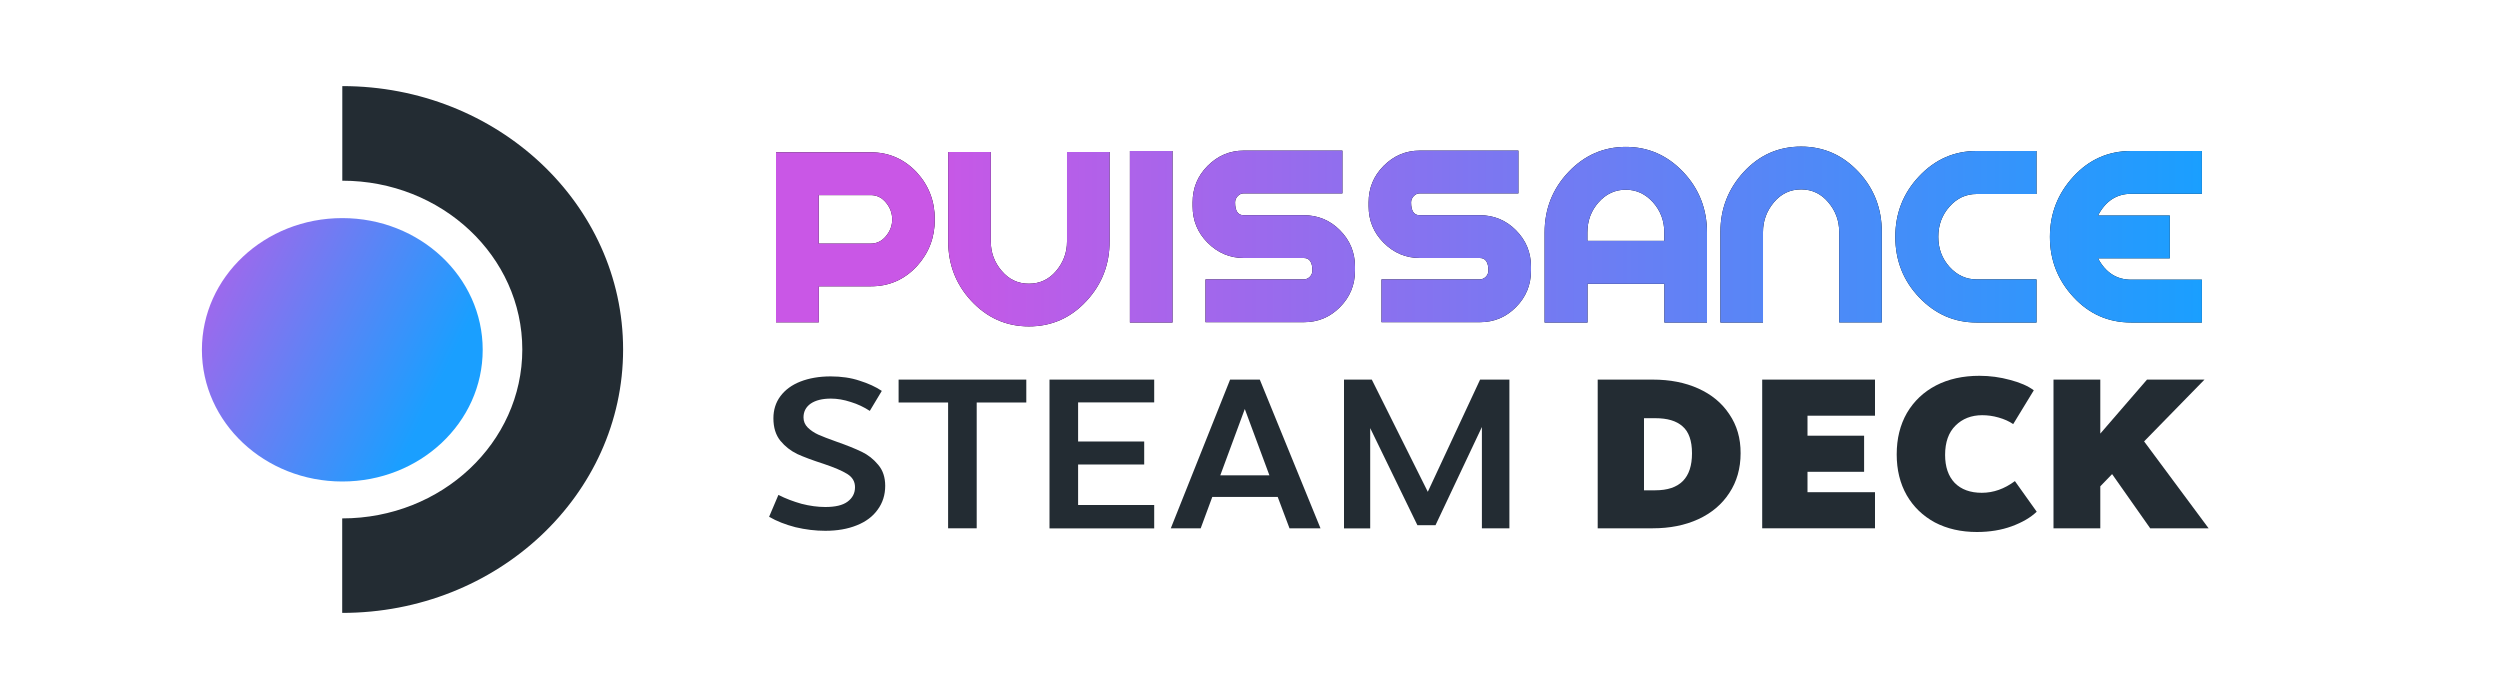
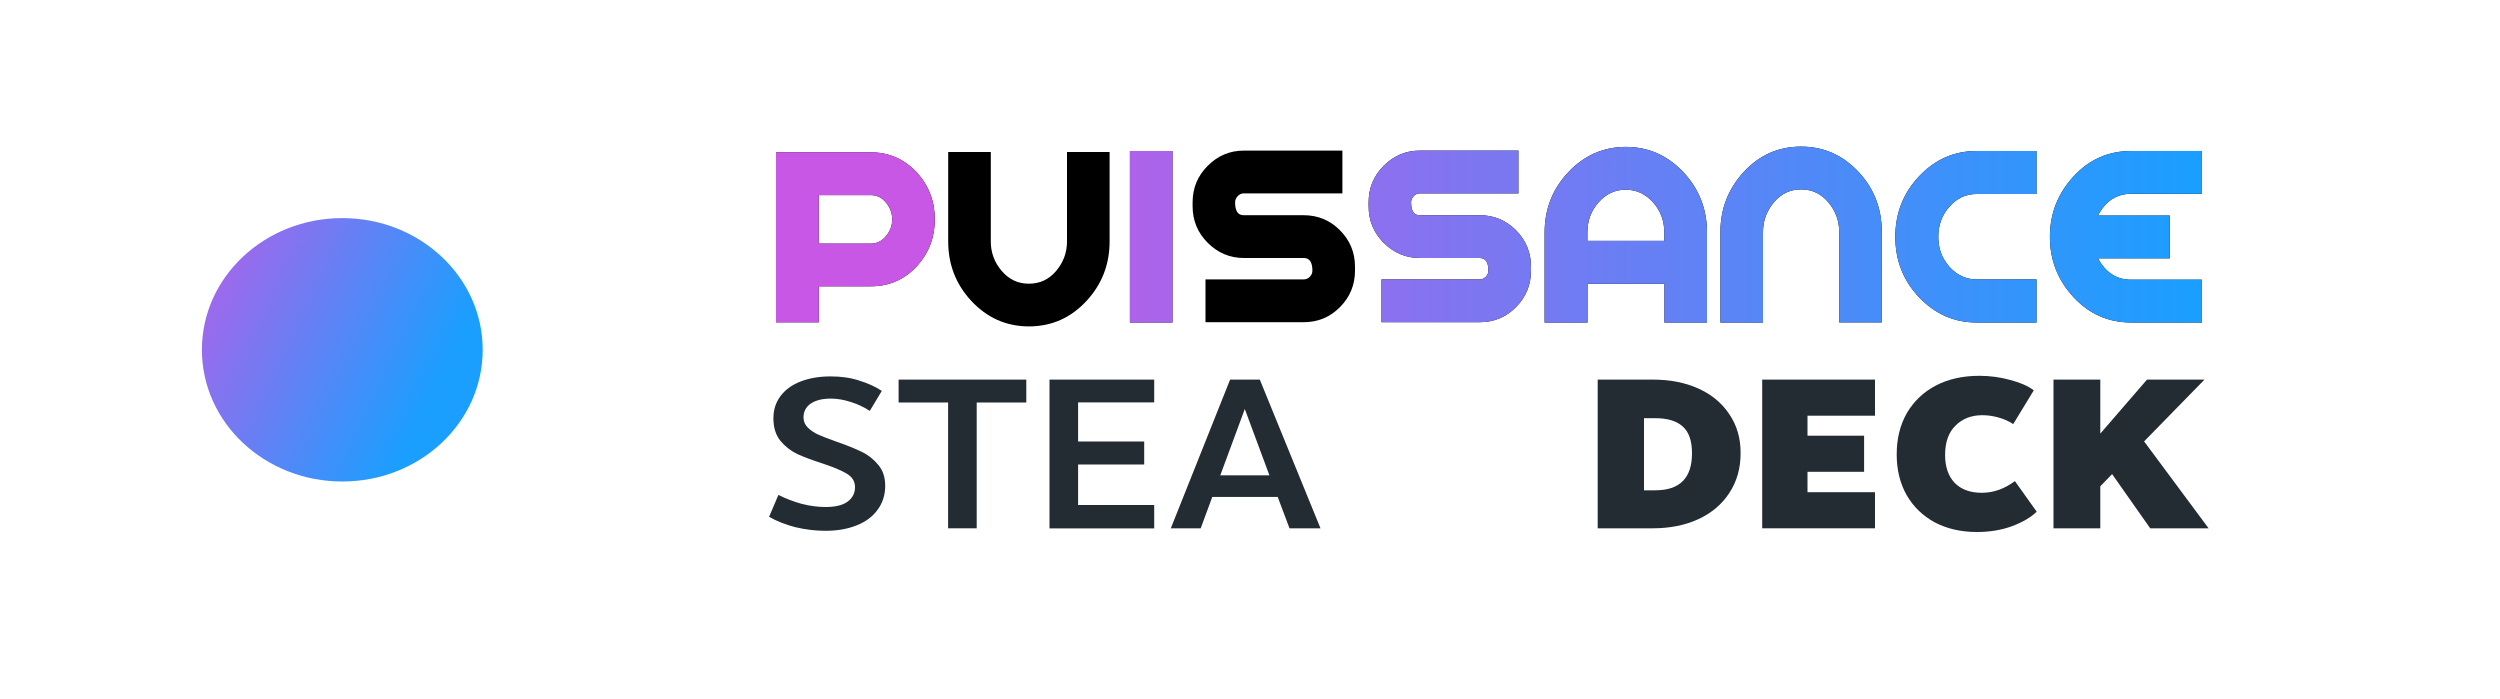
<svg xmlns="http://www.w3.org/2000/svg" version="1.1" id="Calque_1" x="0px" y="0px" viewBox="0 0 2500 699" style="enable-background:new 0 0 2500 699;" xml:space="preserve">
  <style type="text/css">
	.st0{fill:url(#SVGID_1_);}
	.st1{fill:#232C33;}
	.st2{fill:url(#SVGID_2_);}
	.st3{fill:url(#SVGID_3_);}
	.st4{fill:url(#SVGID_4_);}
	.st5{fill:url(#SVGID_5_);}
	.st6{fill:url(#SVGID_6_);}
	.st7{fill:url(#SVGID_7_);}
	.st8{fill:url(#SVGID_8_);}
	.st9{fill:url(#SVGID_9_);}
	.st10{fill:url(#SVGID_10_);}
</style>
  <g>
    <g>
      <linearGradient id="SVGID_1_" gradientUnits="userSpaceOnUse" x1="1976.666" y1="626.861" x2="2081.037" y2="576.475" gradientTransform="matrix(3.124 0 0 -3.124 -6067.18 2195.6)">
        <stop offset="0.107" style="stop-color:#C957E6" />
        <stop offset="1" style="stop-color:#1A9FFF" />
      </linearGradient>
      <path class="st0" d="M342.3,481.5c-77.6,0-140.4-58.9-140.4-131.7s62.8-131.7,140.4-131.7S482.7,277,482.7,349.8    S419.9,481.5,342.3,481.5z" />
-       <path class="st1" d="M522.3,349.5c0-93.2-80.6-168.8-180-168.8V86.1c155.1,0,280.8,117.9,280.8,263.4S497.3,612.9,342.2,612.9    v-94.5C441.7,518.4,522.3,442.7,522.3,349.5L522.3,349.5z" />
    </g>
    <g>
      <g>
        <g>
          <path d="M870.8,152.3c18,0,33.3,6.7,45.9,20c12.1,13.2,18.1,28.9,18.1,47.1c0,18.1-6,33.7-18,46.9c-12.6,13.4-27.8,20-45.8,20      h-52.2v36H776v-170H870.8z M870.7,243.6c6.1,0,11.2-2.5,15.3-7.5s6.2-10.5,6.2-16.6c0-6.3-2.1-11.9-6.2-16.9      c-4.1-5-9.2-7.5-15.3-7.5h-52v48.5H870.7z" />
          <path d="M1028.9,283.7c10.9,0,20-4.2,27.2-12.7s10.9-18.3,10.9-29.5V152h42.6v89.4c0,22.9-7.6,42.7-22.9,59.3      c-15.8,17.2-35.1,25.7-57.8,25.7c-22.7,0-41.9-8.6-57.8-25.7c-15.3-16.6-22.9-36.4-22.9-59.3V152h42.6v89.4      c0,11.2,3.6,21,10.9,29.5C1009,279.5,1018,283.7,1028.9,283.7z" />
          <path d="M1129.9,151h42.6v171.5h-42.6V151z" />
          <path d="M1235.1,202.4c0,8.5,2.8,12.8,8.4,12.8h60.1c14.2,0,26.4,5,36.4,15.1s15,22.2,15,36.5v3.8c0,14.2-5,26.4-15,36.5      s-22.1,15.1-36.3,15.1h-98.2v-42.8h98.2c2.3,0,4.4-0.9,6.1-2.6s2.6-3.8,2.6-6.2c0-8.4-2.9-12.6-8.6-12.6h-59.9      c-14,0-26.1-5.1-36.2-15.2c-10.1-10.1-15.1-22.3-15.1-36.6v-3.8c0-14.3,5-26.5,15.1-36.6c10.1-10.1,22.1-15.2,36.2-15.2h98.5      v42.8h-98.8c-2.2,0-4.1,0.9-5.8,2.6C1236,197.9,1235.1,200,1235.1,202.4z" />
          <path d="M1411.1,202.4c0,8.5,2.8,12.8,8.4,12.8h60.1c14.2,0,26.4,5,36.4,15.1s15,22.2,15,36.5v3.8c0,14.2-5,26.4-15,36.5      s-22.1,15.1-36.3,15.1h-98.2v-42.8h98.2c2.3,0,4.4-0.9,6.1-2.6s2.6-3.8,2.6-6.2c0-8.4-2.9-12.6-8.6-12.6h-59.9      c-14,0-26.1-5.1-36.2-15.2c-10.1-10.1-15.1-22.3-15.1-36.6v-3.8c0-14.3,5-26.5,15.1-36.6c10.1-10.1,22.1-15.2,36.2-15.2h98.5      v42.8h-98.8c-2.2,0-4.1,0.9-5.8,2.6C1412,197.9,1411.1,200,1411.1,202.4z" />
          <path d="M1683.2,172c15.8,16.7,23.8,36.9,23.8,60.6v89.9h-42.6v-38.7h-76.9v38.7h-42.9v-89.9c0-23.7,8-43.8,23.9-60.6      c15.9-16.7,35-25.1,57.4-25.1C1648.2,146.9,1667.3,155.3,1683.2,172z M1664.3,240.9v-8.4c0-11.7-3.8-21.8-11.3-30.2      c-7.6-8.4-16.6-12.6-27.3-12.6c-10.6,0-19.7,4.2-27.1,12.6c-7.5,8.4-11.2,18.5-11.2,30.2v8.4H1664.3z" />
          <path d="M1801.1,146.6c22.7,0,41.9,8.6,57.8,25.7c15.3,16.6,22.9,36.5,22.9,59.6v90.5h-42.6V232c0-11.2-3.6-21.1-10.9-29.7      c-7.2-8.6-16.3-12.9-27.2-12.9c-10.9,0-20,4.3-27.2,12.9c-7.2,8.6-10.9,18.5-10.9,29.7v90.5h-42.6V232c0-23.1,7.8-43.1,23.3-60      C1759.3,155.1,1778.4,146.6,1801.1,146.6z" />
          <path d="M1919.2,176.2c15.9-16.8,35-25.2,57.4-25.2h59.9v43h-59.9c-10.6,0-19.7,4.2-27.1,12.6c-7.5,8.4-11.2,18.5-11.2,30.2      s3.7,21.8,11.2,30.1s16.5,12.5,27.1,12.5h59.9v43.1h-59.9c-22.3,0-41.4-8.4-57.4-25.1c-15.9-16.7-23.9-36.9-23.9-60.6      C1895.3,213.2,1903.3,193,1919.2,176.2z" />
          <path d="M2131.2,151h70.7v42.8h-70.7c-14.6,0-25.6,7.2-33.2,21.7h71.8v42.8H2098c7.6,14.3,18.6,21.4,33.2,21.4h70.7v42.8h-70.7      c-22.9,0-42.1-8.5-57.8-25.5s-23.5-37-23.5-60.1s7.8-43.2,23.5-60.3C2089.1,159.5,2108.3,151,2131.2,151z" />
        </g>
        <g>
          <linearGradient id="SVGID_2_" gradientUnits="userSpaceOnUse" x1="776" y1="462.59" x2="2201.854" y2="462.59" gradientTransform="matrix(1 0 0 -1 0 699.89)">
            <stop offset="0.107" style="stop-color:#C957E6" />
            <stop offset="1" style="stop-color:#1A9FFF" />
          </linearGradient>
          <path class="st2" d="M870.8,152.3c18,0,33.3,6.7,45.9,20c12.1,13.2,18.1,28.9,18.1,47.1c0,18.1-6,33.7-18,46.9      c-12.6,13.4-27.8,20-45.8,20h-52.2v36H776v-170H870.8z M870.7,243.6c6.1,0,11.2-2.5,15.3-7.5s6.2-10.5,6.2-16.6      c0-6.3-2.1-11.9-6.2-16.9c-4.1-5-9.2-7.5-15.3-7.5h-52v48.5H870.7z" />
          <linearGradient id="SVGID_3_" gradientUnits="userSpaceOnUse" x1="776.045" y1="460.69" x2="2201.9" y2="460.69" gradientTransform="matrix(1 0 0 -1 0 699.89)">
            <stop offset="0.107" style="stop-color:#C957E6" />
            <stop offset="1" style="stop-color:#1A9FFF" />
          </linearGradient>
-           <path class="st3" d="M1028.9,283.7c10.9,0,20-4.2,27.2-12.7s10.9-18.3,10.9-29.5V152h42.6v89.4c0,22.9-7.6,42.7-22.9,59.3      c-15.8,17.2-35.1,25.7-57.8,25.7c-22.7,0-41.9-8.6-57.8-25.7c-15.3-16.6-22.9-36.4-22.9-59.3V152h42.6v89.4      c0,11.2,3.6,21,10.9,29.5C1009,279.5,1018,283.7,1028.9,283.7z" />
          <linearGradient id="SVGID_4_" gradientUnits="userSpaceOnUse" x1="776.045" y1="463.14" x2="2201.9" y2="463.14" gradientTransform="matrix(1 0 0 -1 0 699.89)">
            <stop offset="0.107" style="stop-color:#C957E6" />
            <stop offset="1" style="stop-color:#1A9FFF" />
          </linearGradient>
          <path class="st4" d="M1129.9,151h42.6v171.5h-42.6V151z" />
          <linearGradient id="SVGID_5_" gradientUnits="userSpaceOnUse" x1="776.045" y1="463.49" x2="2201.9" y2="463.49" gradientTransform="matrix(1 0 0 -1 0 699.89)">
            <stop offset="0.107" style="stop-color:#C957E6" />
            <stop offset="1" style="stop-color:#1A9FFF" />
          </linearGradient>
-           <path class="st5" d="M1235.1,202.4c0,8.5,2.8,12.8,8.4,12.8h60.1c14.2,0,26.4,5,36.4,15.1s15,22.2,15,36.5v3.8      c0,14.2-5,26.4-15,36.5s-22.1,15.1-36.3,15.1h-98.2v-42.8h98.2c2.3,0,4.4-0.9,6.1-2.6s2.6-3.8,2.6-6.2c0-8.4-2.9-12.6-8.6-12.6      h-59.9c-14,0-26.1-5.1-36.2-15.2c-10.1-10.1-15.1-22.3-15.1-36.6v-3.8c0-14.3,5-26.5,15.1-36.6c10.1-10.1,22.1-15.2,36.2-15.2      h98.5v42.8h-98.8c-2.2,0-4.1,0.9-5.8,2.6C1236,197.9,1235.1,200,1235.1,202.4z" />
          <linearGradient id="SVGID_6_" gradientUnits="userSpaceOnUse" x1="776.045" y1="463.49" x2="2201.9" y2="463.49" gradientTransform="matrix(1 0 0 -1 0 699.89)">
            <stop offset="0.107" style="stop-color:#C957E6" />
            <stop offset="1" style="stop-color:#1A9FFF" />
          </linearGradient>
          <path class="st6" d="M1411.1,202.4c0,8.5,2.8,12.8,8.4,12.8h60.1c14.2,0,26.4,5,36.4,15.1s15,22.2,15,36.5v3.8      c0,14.2-5,26.4-15,36.5s-22.1,15.1-36.3,15.1h-98.2v-42.8h98.2c2.3,0,4.4-0.9,6.1-2.6s2.6-3.8,2.6-6.2c0-8.4-2.9-12.6-8.6-12.6      h-59.9c-14,0-26.1-5.1-36.2-15.2c-10.1-10.1-15.1-22.3-15.1-36.6v-3.8c0-14.3,5-26.5,15.1-36.6c10.1-10.1,22.1-15.2,36.2-15.2      h98.5v42.8h-98.8c-2.2,0-4.1,0.9-5.8,2.6C1412,197.9,1411.1,200,1411.1,202.4z" />
          <linearGradient id="SVGID_7_" gradientUnits="userSpaceOnUse" x1="776.045" y1="465.19" x2="2201.9" y2="465.19" gradientTransform="matrix(1 0 0 -1 0 699.89)">
            <stop offset="0.107" style="stop-color:#C957E6" />
            <stop offset="1" style="stop-color:#1A9FFF" />
          </linearGradient>
          <path class="st7" d="M1683.2,172c15.8,16.7,23.8,36.9,23.8,60.6v89.9h-42.6v-38.7h-76.9v38.7h-42.9v-89.9      c0-23.7,8-43.8,23.9-60.6c15.9-16.7,35-25.1,57.4-25.1C1648.2,146.9,1667.3,155.3,1683.2,172z M1664.3,240.9v-8.4      c0-11.7-3.8-21.8-11.3-30.2c-7.6-8.4-16.6-12.6-27.3-12.6c-10.6,0-19.7,4.2-27.1,12.6c-7.5,8.4-11.2,18.5-11.2,30.2v8.4H1664.3z      " />
          <linearGradient id="SVGID_8_" gradientUnits="userSpaceOnUse" x1="776.045" y1="465.34" x2="2201.9" y2="465.34" gradientTransform="matrix(1 0 0 -1 0 699.89)">
            <stop offset="0.107" style="stop-color:#C957E6" />
            <stop offset="1" style="stop-color:#1A9FFF" />
          </linearGradient>
          <path class="st8" d="M1801.1,146.6c22.7,0,41.9,8.6,57.8,25.7c15.3,16.6,22.9,36.5,22.9,59.6v90.5h-42.6V232      c0-11.2-3.6-21.1-10.9-29.7c-7.2-8.6-16.3-12.9-27.2-12.9c-10.9,0-20,4.3-27.2,12.9c-7.2,8.6-10.9,18.5-10.9,29.7v90.5h-42.6      V232c0-23.1,7.8-43.1,23.3-60C1759.3,155.1,1778.4,146.6,1801.1,146.6z" />
          <linearGradient id="SVGID_9_" gradientUnits="userSpaceOnUse" x1="776.045" y1="463.14" x2="2201.9" y2="463.14" gradientTransform="matrix(1 0 0 -1 0 699.89)">
            <stop offset="0.107" style="stop-color:#C957E6" />
            <stop offset="1" style="stop-color:#1A9FFF" />
          </linearGradient>
          <path class="st9" d="M1919.2,176.2c15.9-16.8,35-25.2,57.4-25.2h59.9v43h-59.9c-10.6,0-19.7,4.2-27.1,12.6      c-7.5,8.4-11.2,18.5-11.2,30.2s3.7,21.8,11.2,30.1s16.5,12.5,27.1,12.5h59.9v43.1h-59.9c-22.3,0-41.4-8.4-57.4-25.1      c-15.9-16.7-23.9-36.9-23.9-60.6C1895.3,213.2,1903.3,193,1919.2,176.2z" />
          <linearGradient id="SVGID_10_" gradientUnits="userSpaceOnUse" x1="776.045" y1="463.14" x2="2201.9" y2="463.14" gradientTransform="matrix(1 0 0 -1 0 699.89)">
            <stop offset="0.107" style="stop-color:#C957E6" />
            <stop offset="1" style="stop-color:#1A9FFF" />
          </linearGradient>
          <path class="st10" d="M2131.2,151h70.7v42.8h-70.7c-14.6,0-25.6,7.2-33.2,21.7h71.8v42.8H2098c7.6,14.3,18.6,21.4,33.2,21.4      h70.7v42.8h-70.7c-22.9,0-42.1-8.5-57.8-25.5s-23.5-37-23.5-60.1s7.8-43.2,23.5-60.3C2089.1,159.5,2108.3,151,2131.2,151z" />
        </g>
      </g>
      <g>
        <path class="st1" d="M830.6,376.4c10.7,0,20.4,1.4,29,4.3c8.6,2.7,16.1,6.1,22.2,10.2l-12,20c-5.8-3.8-12.1-6.8-19-8.9     c-7-2.3-13.6-3.4-19.9-3.4c-8.6,0-15.3,1.7-20.2,5c-4.8,3.4-7.2,8-7.2,13.8c0,3.9,1.4,7.3,4.3,10.2c2.9,2.8,6.3,5.1,10.4,7     c4.2,1.9,10.3,4.2,18.1,7c10.6,3.7,19,7.1,25.4,10.2c6.3,3,11.8,7.3,16.5,13c4.7,5.5,7,12.5,7,21c0,9-2.5,17-7.5,23.8     c-4.8,6.8-11.8,12.1-20.9,15.7c-9.1,3.7-19.6,5.5-31.5,5.5c-9.8,0-19.8-1.2-29.9-3.6c-10-2.6-18.7-6-26.3-10.4l9.3-21.9     c7.2,3.7,15,6.6,23.1,8.9c8.2,2.1,16.1,3.2,23.8,3.2c10,0,17.3-1.7,22.2-5.3c5-3.7,7.5-8.5,7.5-14.5c0-5.7-2.6-10-7.7-13.2     c-5.1-3.2-13.1-6.6-23.8-10.2c-10.9-3.5-19.7-6.8-26.3-9.8c-6.5-3.2-12.1-7.5-16.8-13.2c-4.7-5.8-7-13.3-7-22.5     c0-8.4,2.3-15.8,7-22.1c4.7-6.3,11.3-11.2,19.9-14.6C809,378.2,819.1,376.4,830.6,376.4L830.6,376.4z" />
        <polygon class="st1" points="976.7,528.3 948.1,528.3 948.1,402.5 898.6,402.5 898.6,379.6 1026.3,379.6 1026.3,402.5      976.7,402.5    " />
        <polygon class="st1" points="1049.5,379.6 1154.2,379.6 1154.2,402.4 1078.1,402.4 1078.1,441.5 1144.2,441.5 1144.2,464.5      1078.1,464.5 1078.1,505 1154.2,505 1154.2,528.4 1049.5,528.4    " />
        <path class="st1" d="M1259.8,379.6h-29.7l-59.3,148.7h29.9l11.6-31.4h65.4l11.8,31.4h31L1259.8,379.6z M1220.3,475.3l24.5-66.3     l24.6,66.3H1220.3z" />
-         <polygon class="st1" points="1427.8,491.8 1480.1,379.6 1509.4,379.6 1509.4,528.3 1481.9,528.3 1481.9,427 1435.5,525.2      1417.4,525.2 1370.2,428.1 1370.2,528.4 1344,528.4 1344,379.6 1371.8,379.6    " />
        <path class="st1" d="M1729.3,414.2c-7.4-11.2-17.7-19.7-31-25.7s-28.5-8.9-45.5-8.9h-55.1v148.7h55.1c17,0,32.2-3,45.5-9.1     c13.2-6.1,23.6-14.8,31-26.2c7.5-11.3,11.3-24.6,11.3-39.7C1740.7,438.3,1736.9,425.3,1729.3,414.2z M1655.3,490.3H1644v-72v-0.1     h11.3c12,0,21,2.6,27.2,8.1c6.3,5.4,9.5,14.4,9.5,27C1692,478,1679.8,490.3,1655.3,490.3z" />
        <polygon class="st1" points="1762.2,379.6 1875,379.6 1875,415.7 1807.5,415.7 1807.5,435.7 1864.1,435.7 1864.1,471.8      1807.5,471.8 1807.5,492.2 1875,492.2 1875,528.3 1762.2,528.3    " />
        <path class="st1" d="M1979.4,375.8c10.6,0,20.8,1.4,30.6,4.1c10,2.6,17.9,6,23.8,10.4l-20.6,33.8c-4.1-2.8-9-5-14.7-6.6     c-5.6-1.6-11-2.3-16.3-2.3c-10.8,0-19.8,3.5-26.7,10.4c-6.9,6.8-10.4,16.6-10.4,29.3c0,11.9,3.2,21.3,9.6,28     c6.5,6.6,15.6,9.9,27.1,9.9c11.6,0,22.6-3.9,33.1-11.7l21.8,30.6c-6,5.8-14.4,10.7-25,14.6c-10.4,3.8-22.1,5.7-34.8,5.7     c-15.8,0-29.9-3.2-42.1-9.6c-12.1-6.6-21.4-15.6-28.1-27.2c-6.7-11.8-10-25.4-10-40.8c0-15.8,3.4-29.5,10.2-41.4     c7-11.9,16.7-21.1,29.2-27.6C1948.5,379,1963,375.8,1979.4,375.8L1979.4,375.8z" />
        <polygon class="st1" points="2144.1,441.4 2208.6,528.3 2150.2,528.3 2112.1,474.1 2100.3,486.3 2100.3,528.3 2053.5,528.3      2053.5,379.6 2100.3,379.6 2100.3,433.6 2147,379.6 2204.5,379.6    " />
      </g>
    </g>
  </g>
</svg>